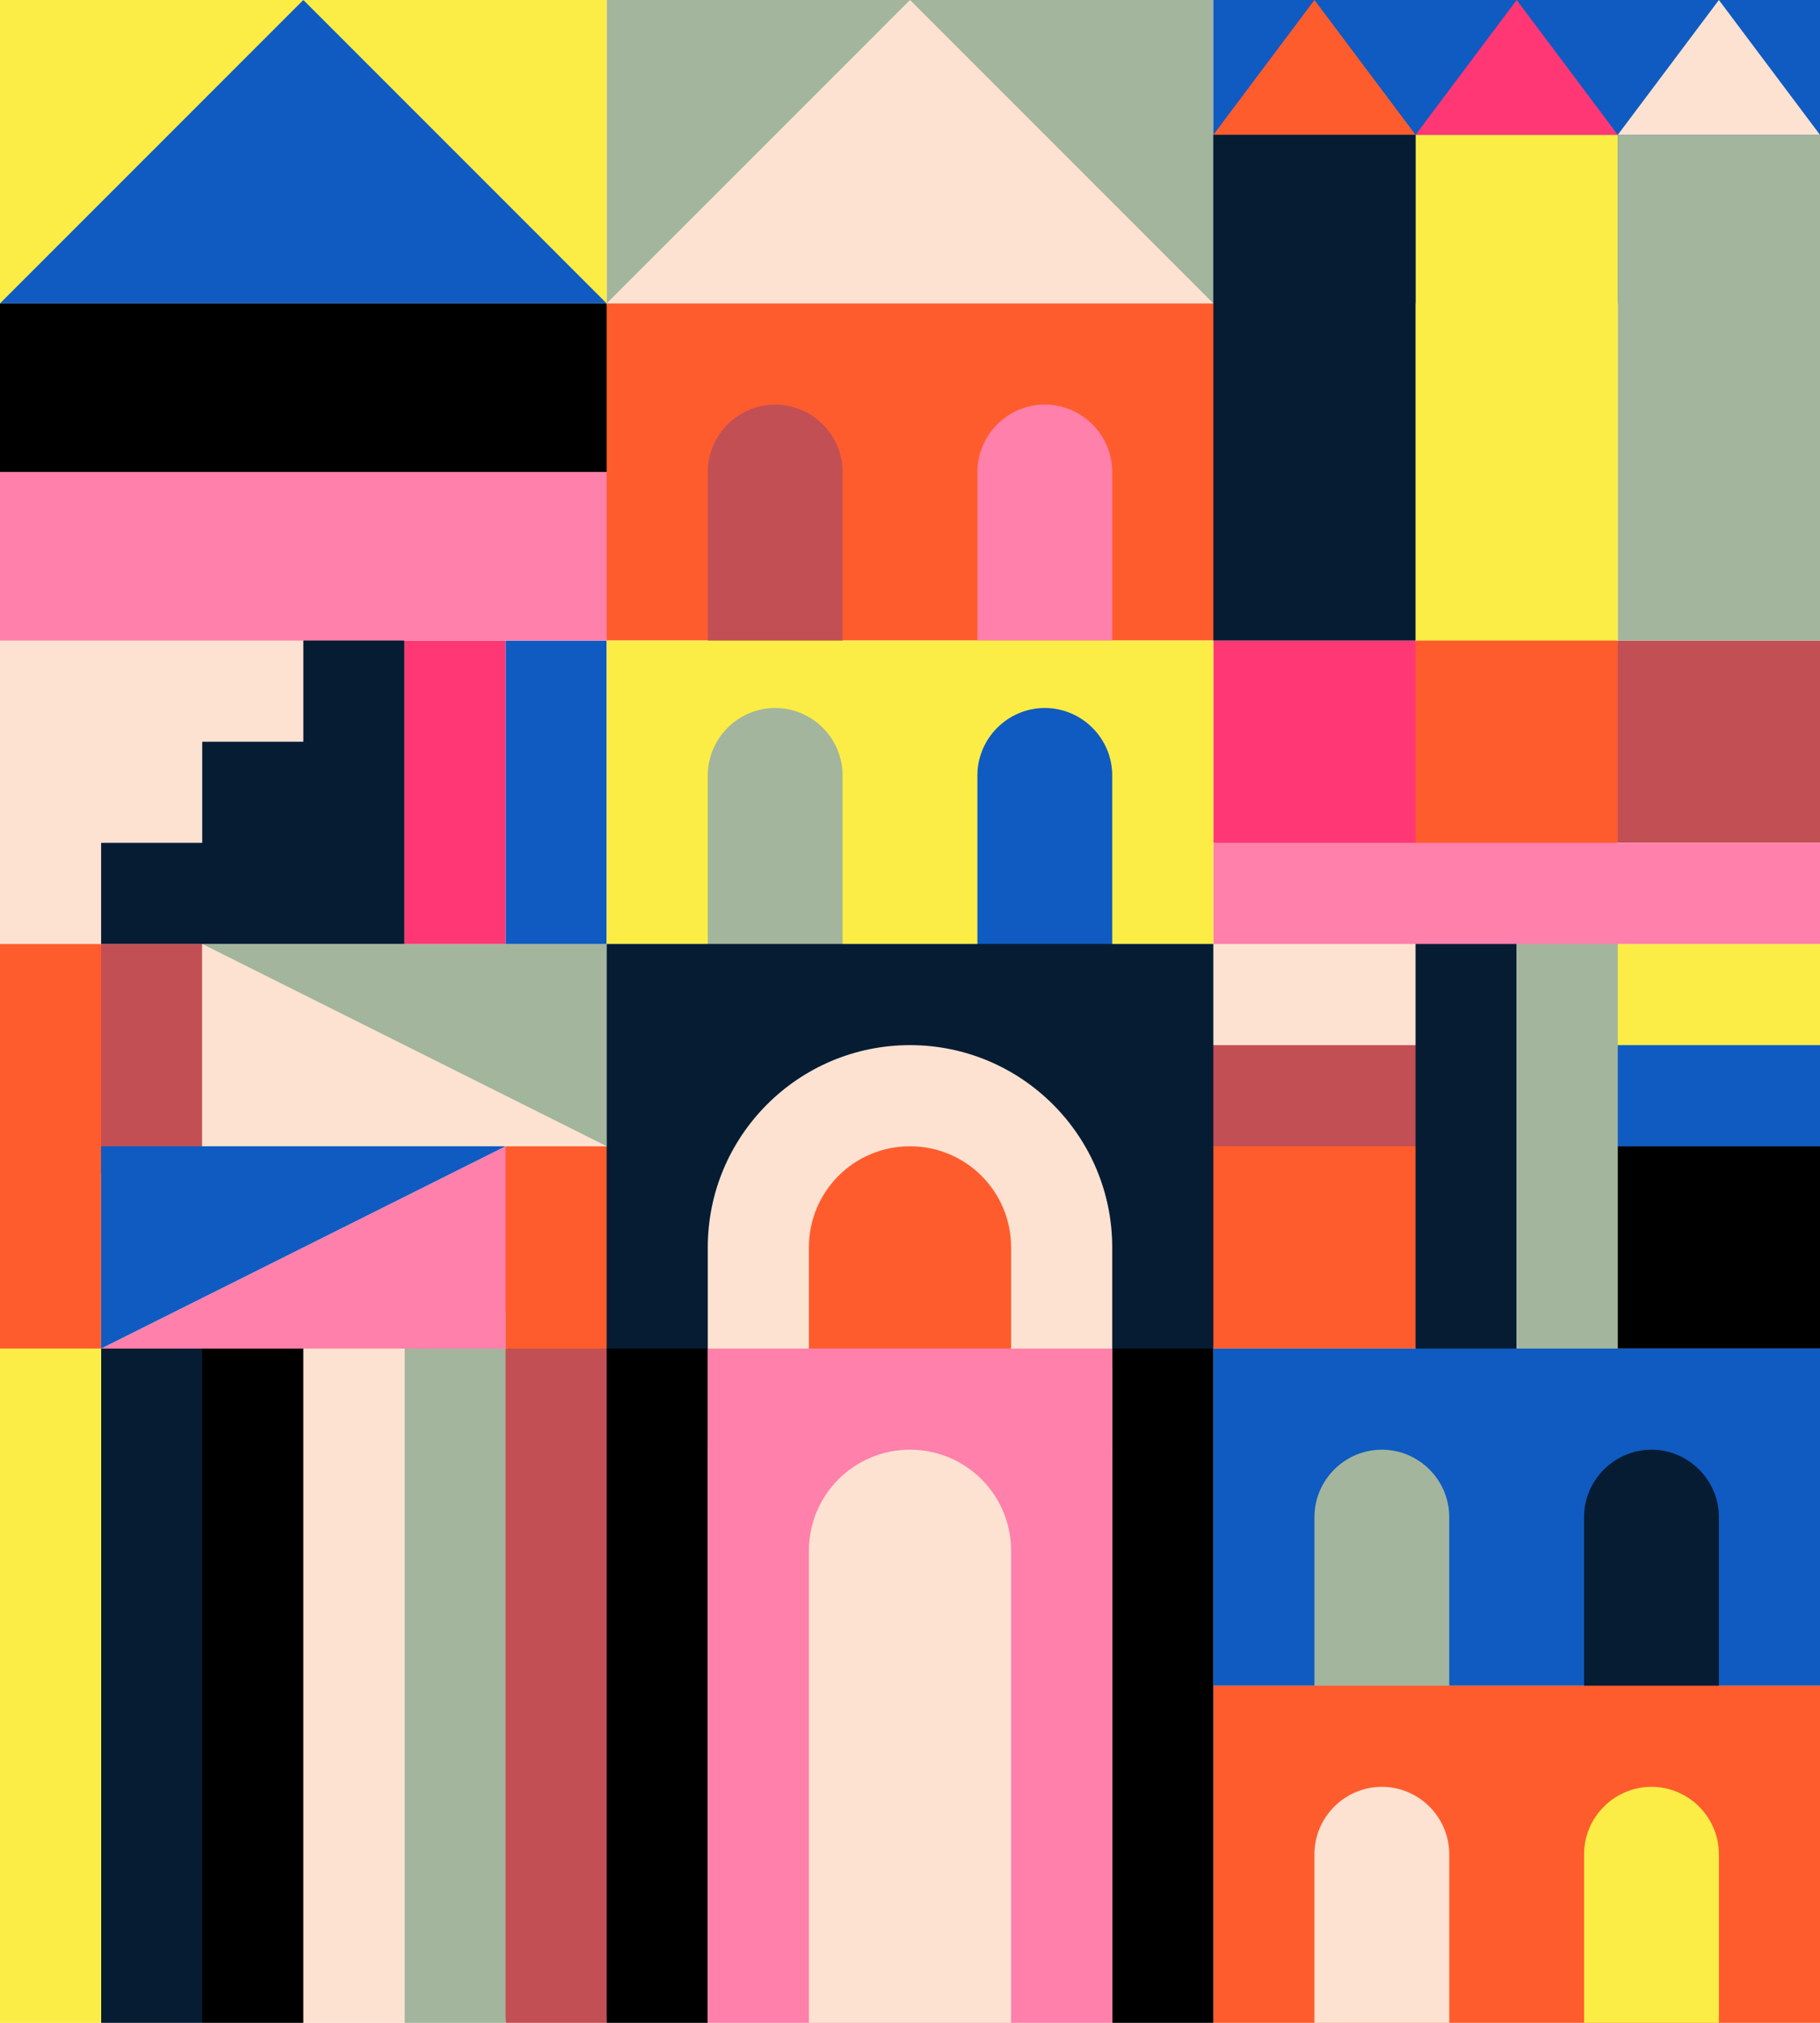
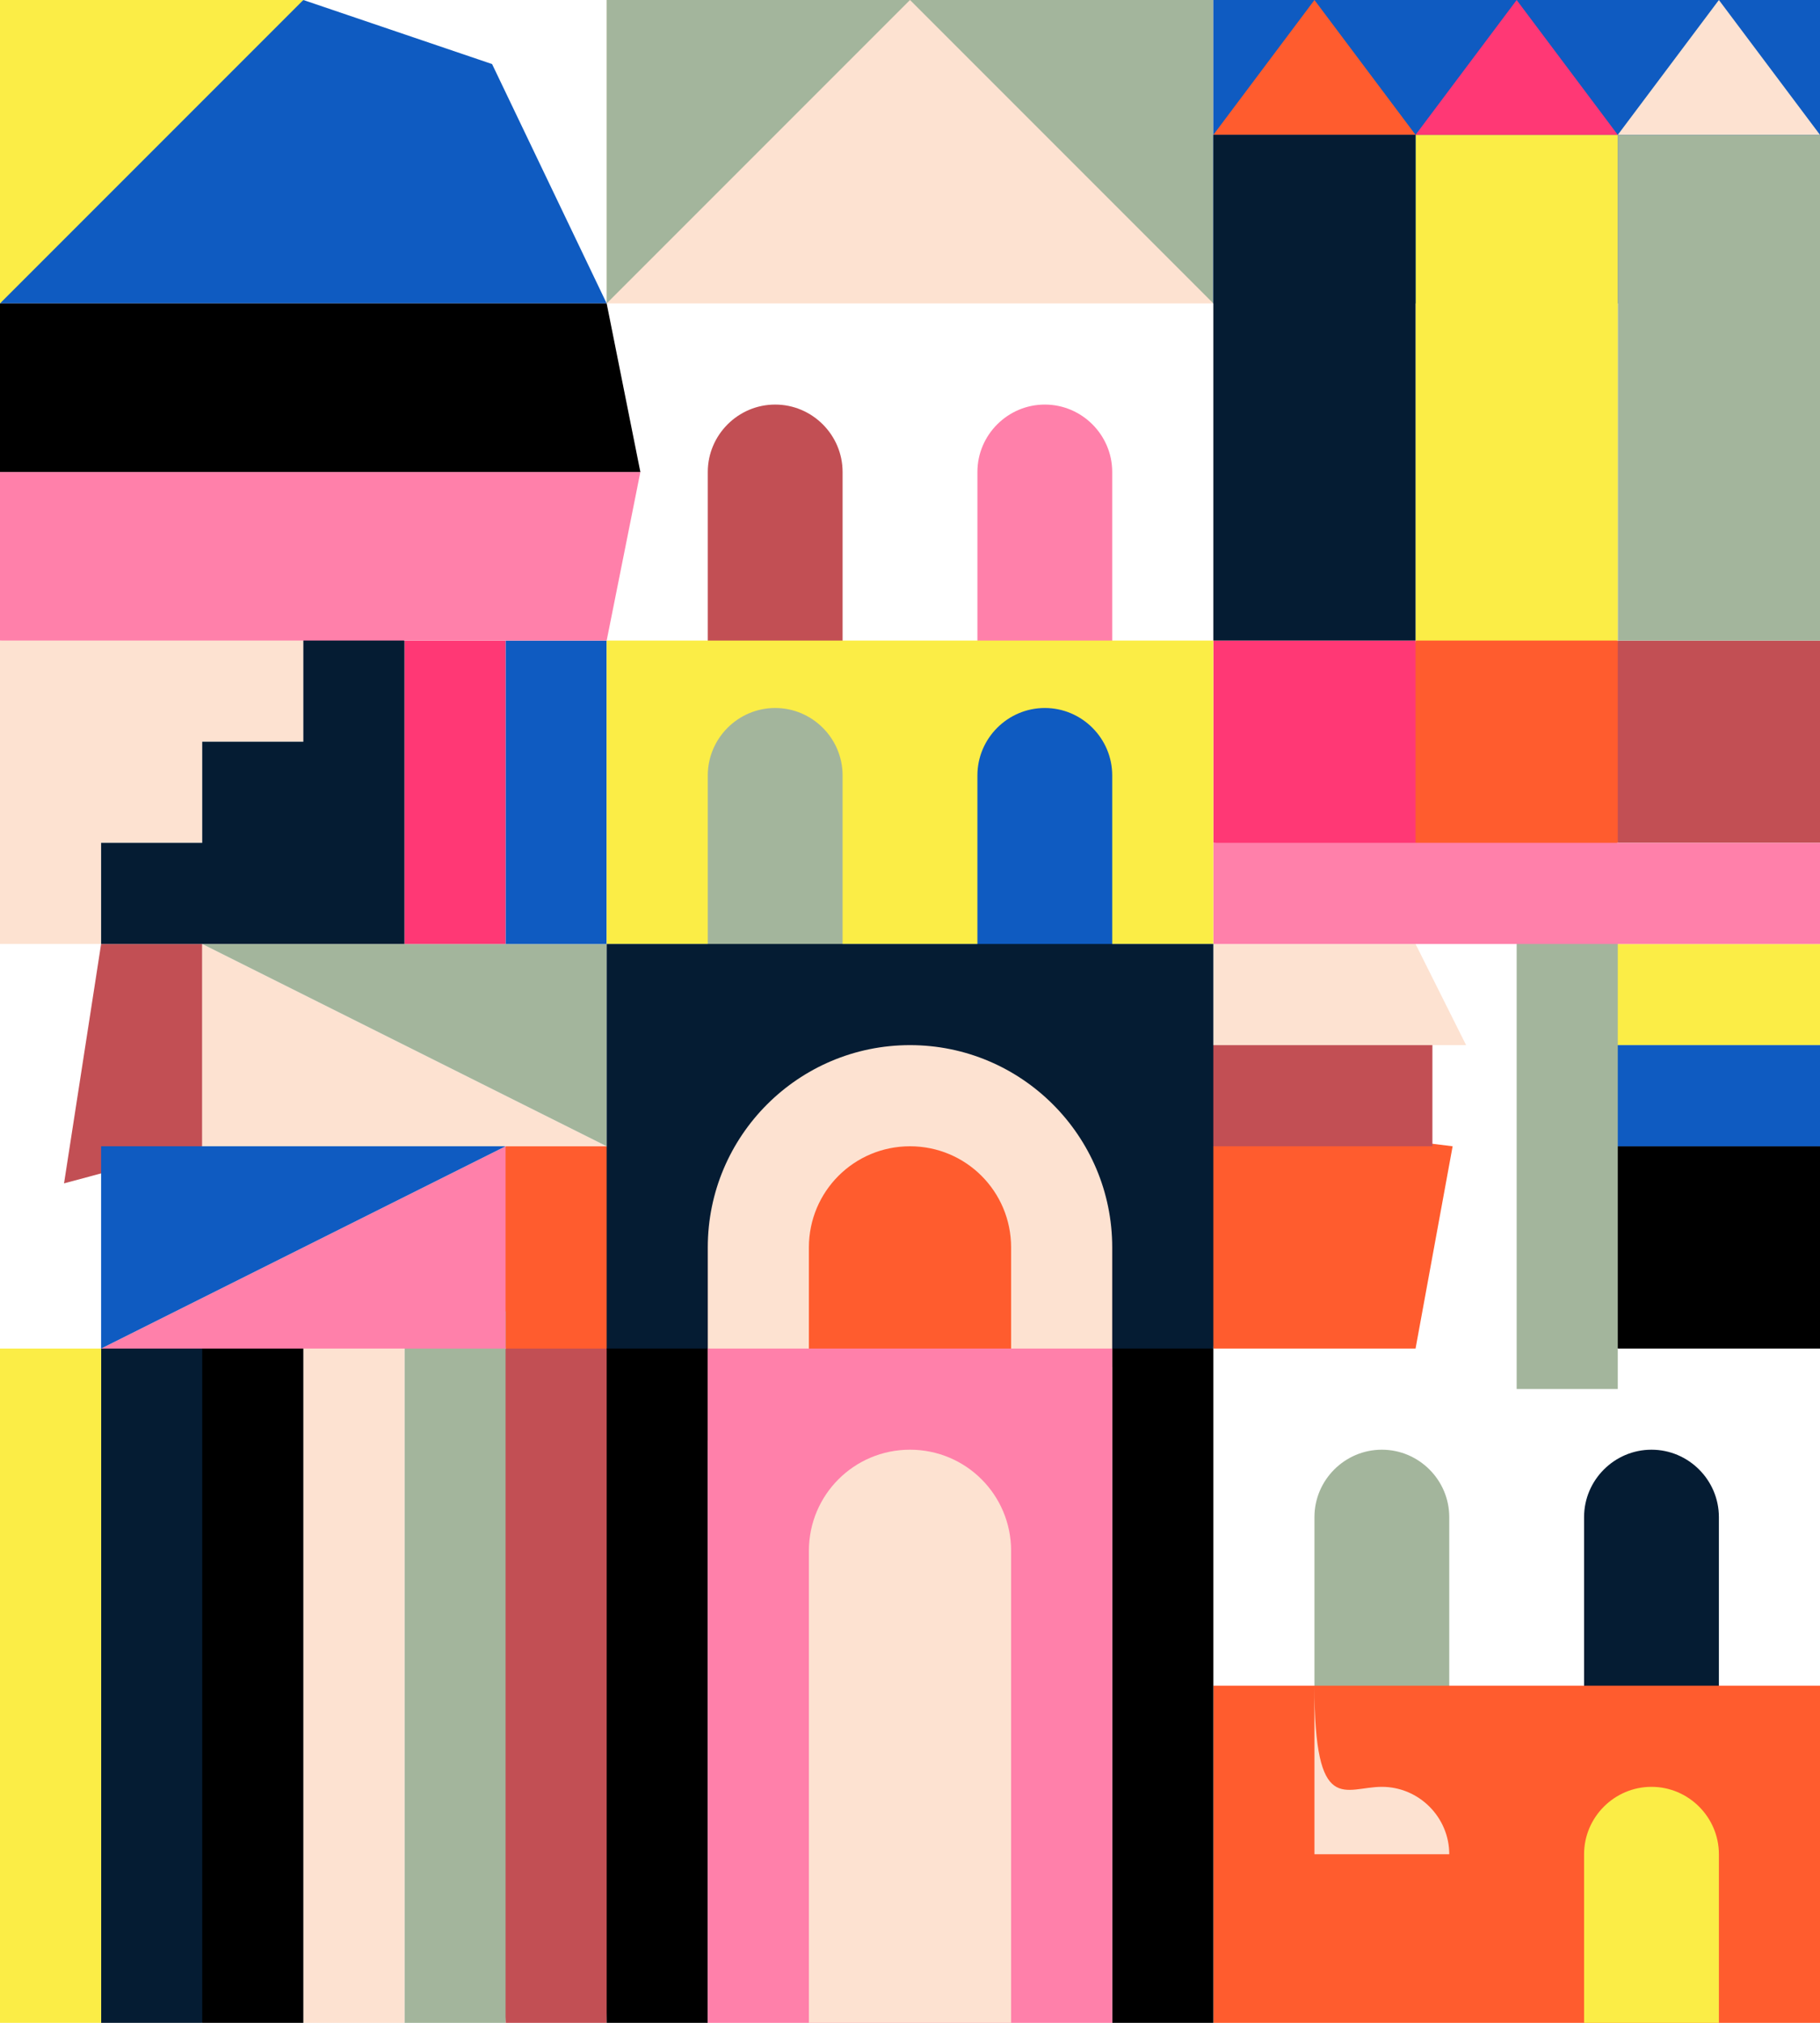
<svg xmlns="http://www.w3.org/2000/svg" version="1.1" id="Layer_1" x="0px" y="0px" viewBox="0 0 540 600" style="enable-background:new 0 0 540 600;" xml:space="preserve">
  <style type="text/css">
	.st0{fill:#FF3875;}
	.st1{fill:#FF5C2E;}
	.st2{fill:#C24F54;}
	.st3{fill:#FDE2D1;}
	.st4{fill:#FBED46;}
	.st5{fill:#0F5BC1;}
	.st6{fill:#051C33;}
	.st7{fill:#A3B59C;}
	.st8{fill:#FF80AA;}
</style>
  <g>
    <polygon class="st0" points="360,190 420,190 431,261 360,250  " />
    <polygon class="st1" points="420,190 450,180 480,190 490,220 480,250 450,260 420,250  " />
    <polygon class="st2" points="150,400 161,390 190,400 180,600 150,600 140,420  " />
    <polygon class="st1" points="150,340 180,340 190,370 180,400 150,400 140,370  " />
    <polygon class="st2" points="30,280 60,280 60,340 19,351  " />
    <polygon class="st3" points="30,280 30,250 60,250 60,220 90,220 90,168 0,190 0,280  " />
    <polygon class="st1" points="420,400 360,400 350,330 431,340  " />
    <polygon points="540,400 480,400 465,340 540,340  " />
    <polygon class="st3" points="360,310 360,280 420,280 435,310  " />
    <rect x="350" y="310" class="st2" width="75" height="30" />
    <polygon class="st4" points="465,310 480,280 540,280 540,310  " />
    <rect x="465" y="310" class="st5" width="75" height="30" />
-     <rect x="420" y="265" class="st6" width="30" height="147" />
    <rect x="450" y="265" class="st7" width="30" height="147" />
    <rect x="480" y="190" class="st2" width="60" height="60" />
    <rect x="360" y="250" class="st8" width="180" height="30" />
-     <rect x="360" y="400" class="st5" width="180" height="100" />
    <path class="st7" d="M410,430c-11,0-20,9-20,20v60h40v-60C430,439,421,430,410,430z" />
    <path class="st6" d="M490,430c-11,0-20,9-20,20v60h40v-60C510,439,501,430,490,430z" />
    <rect x="360" y="500" class="st1" width="180" height="100" />
    <path class="st4" d="M490,530c11,0,20,9,20,20v50h-40v-50C470,539,479,530,490,530z" />
-     <path class="st3" d="M410,530c11,0,20,9,20,20v50h-40v-50C390,539,399,530,410,530z" />
+     <path class="st3" d="M410,530c11,0,20,9,20,20h-40v-50C390,539,399,530,410,530z" />
    <rect x="180" class="st3" width="180" height="90" />
    <rect x="120" y="389" class="st7" width="30" height="211" />
    <polygon class="st6" points="30,400 60,390 80,521 60,600 30,600  " />
    <rect y="400" class="st4" width="30" height="200" />
    <rect x="90" y="389" class="st3" width="30" height="211" />
-     <rect y="280" class="st1" width="30" height="120" />
    <polygon class="st3" points="60,280 180,340 60,340  " />
    <polygon class="st7" points="180,340 60,280 180,280  " />
    <rect x="150" y="190" class="st5" width="30" height="90" />
    <rect x="120" y="190" class="st0" width="30" height="90" />
    <polygon class="st6" points="90,168 90,220 60,220 60,250 30,250 30,280 120,280 120,190  " />
    <polygon class="st7" points="180,0 270,0 180,90  " />
    <polygon class="st7" points="360,0 360,90 270,0  " />
    <polygon class="st5" points="90,0 146,19 180,90 0,90 38,30  " />
    <polygon class="st4" points="0,0 90,0 0,90  " />
-     <polygon class="st4" points="180,0 180,90 90,0  " />
    <rect x="360" class="st5" width="180" height="90" />
    <polygon class="st3" points="510,0 540,40 480,40  " />
    <rect x="480" y="40" class="st7" width="60" height="150" />
    <rect x="420" y="40" class="st4" width="60" height="150" />
    <polygon class="st0" points="450,0 480,40 420,40  " />
    <polygon class="st1" points="390,0 420,40 360,40  " />
    <polygon class="st8" points="0,140 190,140 180,190 0,190  " />
    <polygon points="0,90 180,90 190,140 0,140  " />
    <rect x="60" y="389" width="30" height="211" />
    <polygon class="st8" points="150,400 30,400 150,340  " />
    <polygon class="st5" points="30,340 150,340 30,400  " />
-     <polygon class="st1" points="180,90 380,90 360,190 180,190  " />
    <path class="st2" d="M230,120c-11,0-20,9-20,20v60h40v-60C250,129,241,120,230,120z" />
    <path class="st8" d="M310,120c-11,0-20,9-20,20v60h40v-60C330,129,321,120,310,120z" />
    <rect x="180" y="190" class="st4" width="180" height="90" />
    <path class="st7" d="M230,210c-11,0-20,9-20,20v60h40v-60C250,219,241,210,230,210z" />
    <path class="st5" d="M310,210c-11,0-20,9-20,20v60h40v-60C330,219,321,210,310,210z" />
    <rect x="360" y="40" class="st6" width="60" height="150" />
    <polygon class="st6" points="180,280 360,280 360,400 195,430 180,400  " />
    <path class="st3" d="M270,310c-33.1,0-60,26.9-60,60v60h120v-60C330,336.9,303.1,310,270,310z" />
    <path class="st1" d="M270,340c-16.6,0-30,13.4-30,30v52h60v-52C300,353.4,286.6,340,270,340z" />
    <rect x="180" y="400" width="30" height="200" />
    <rect x="330" y="400" width="30" height="200" />
    <rect x="210" y="400" class="st8" width="120" height="200" />
    <path class="st3" d="M270,430c-16.6,0-30,13.4-30,30v140h60V460C300,443.4,286.6,430,270,430z" />
  </g>
</svg>